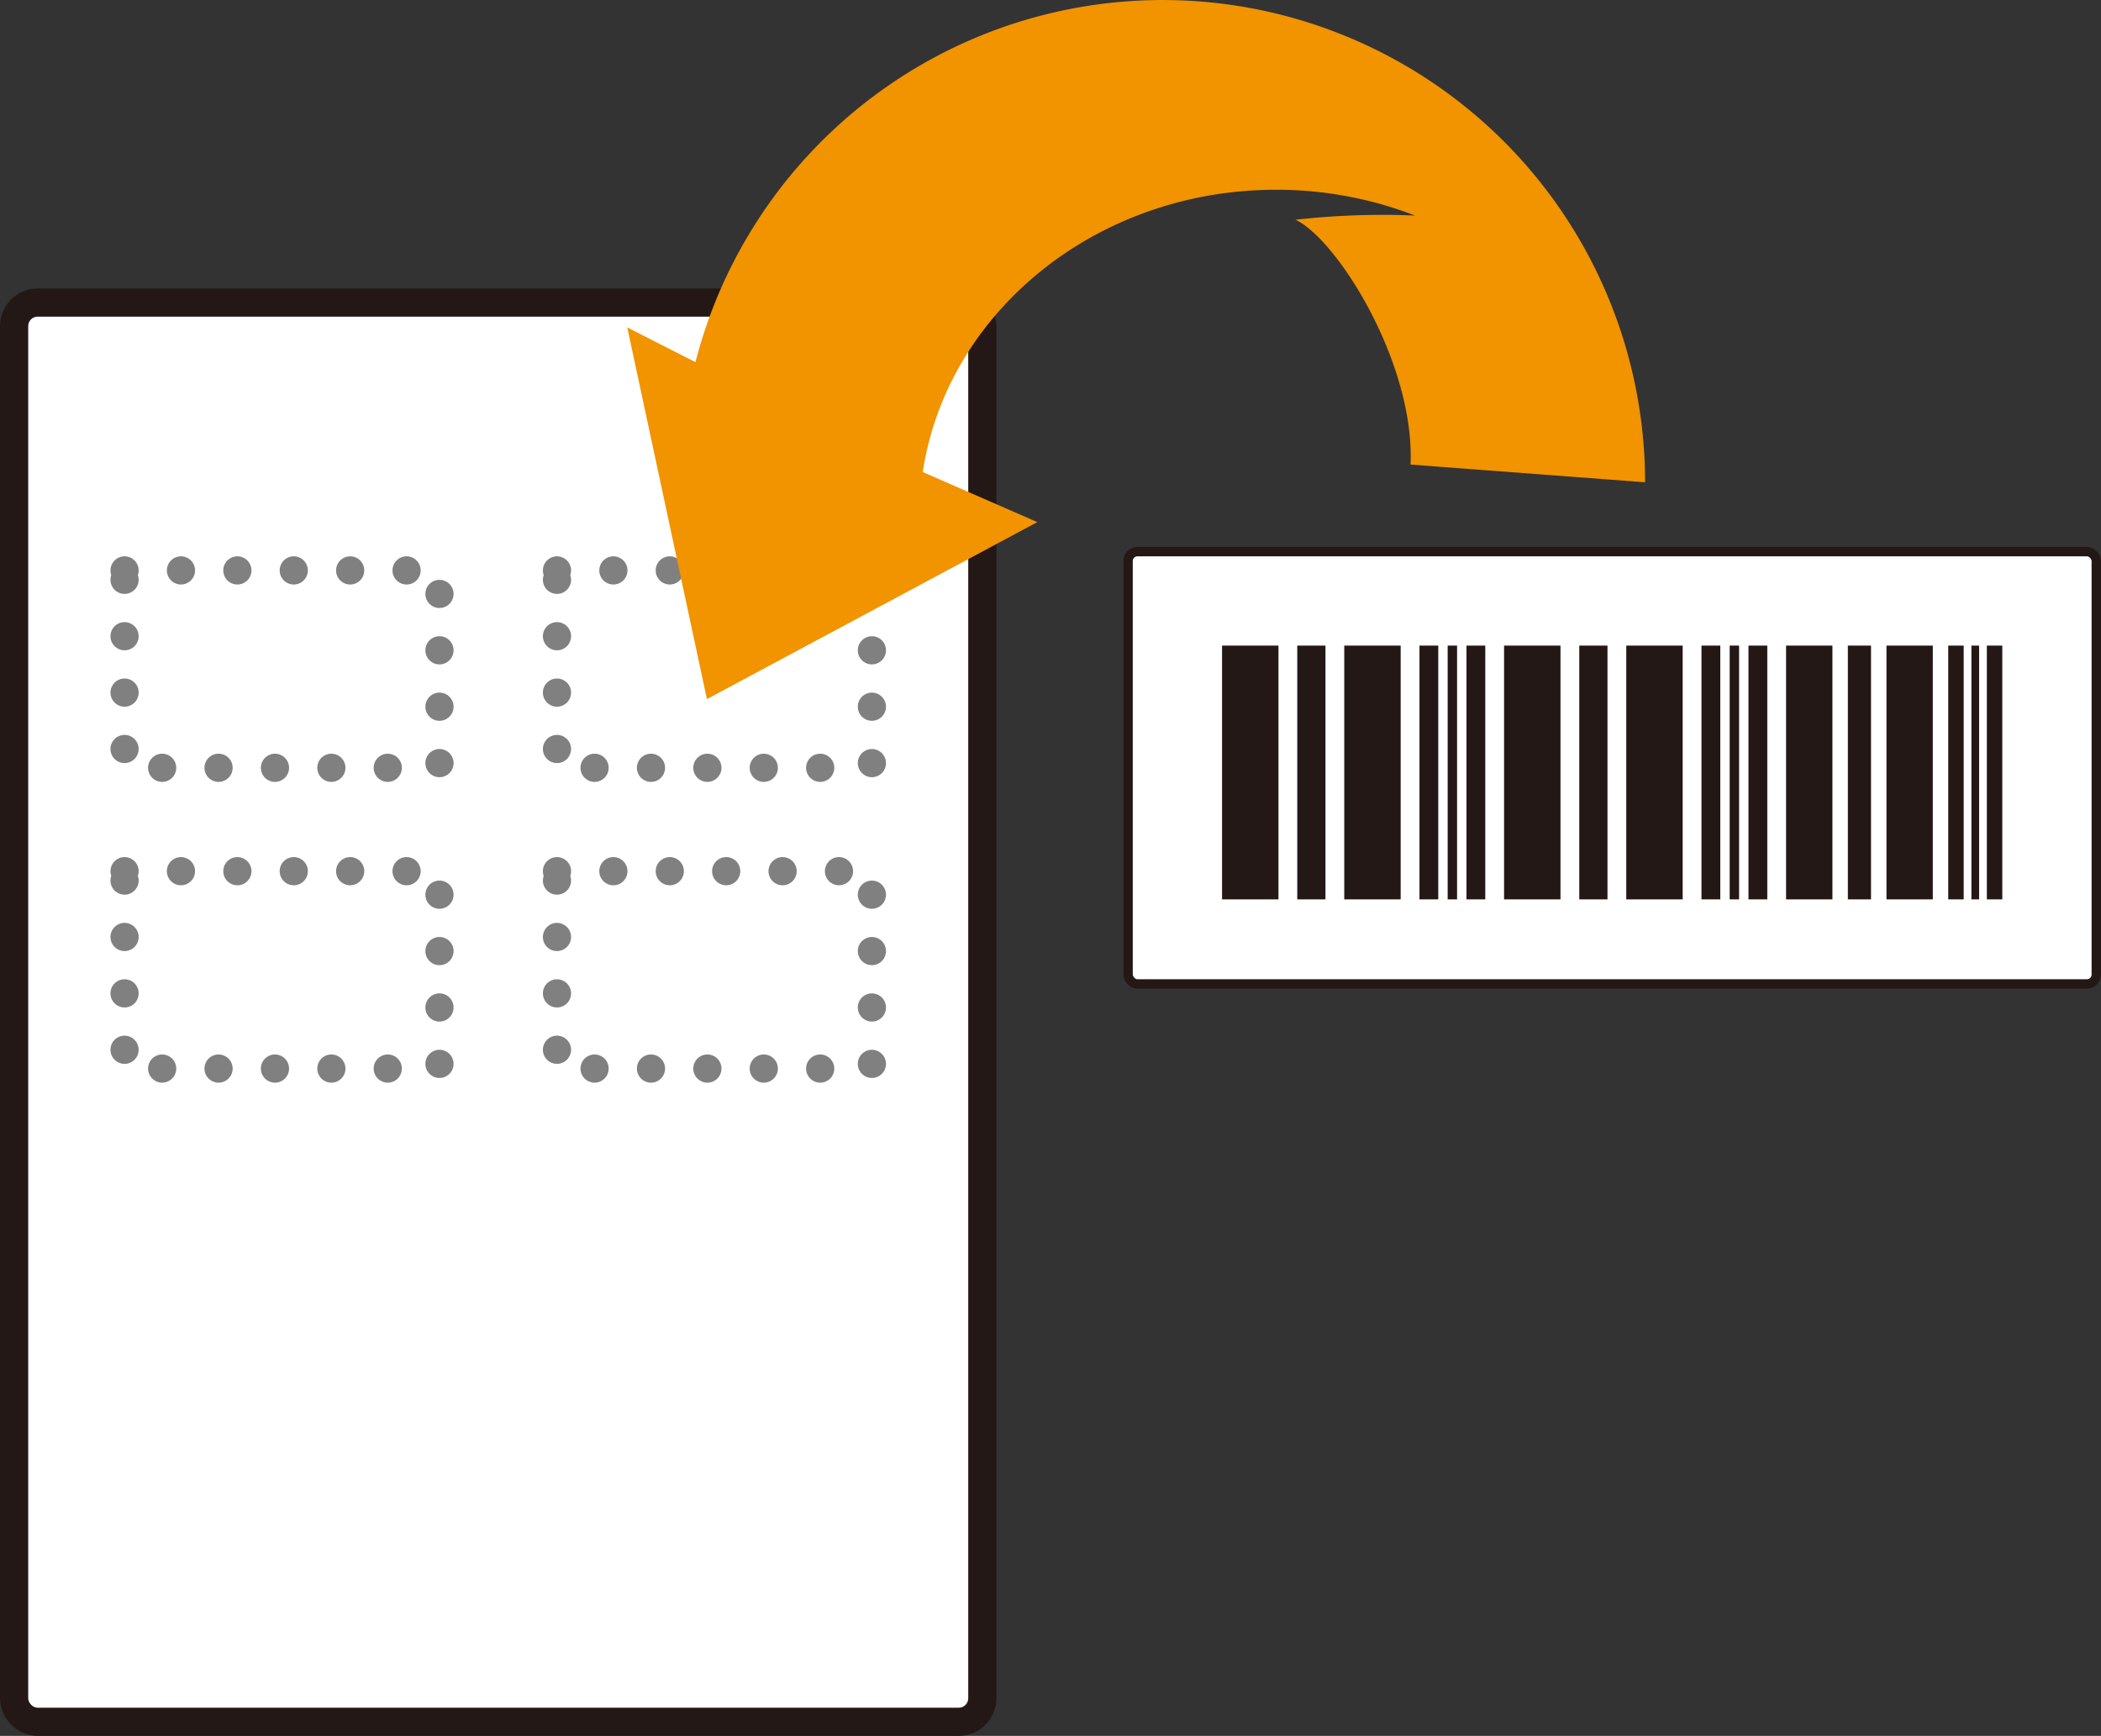
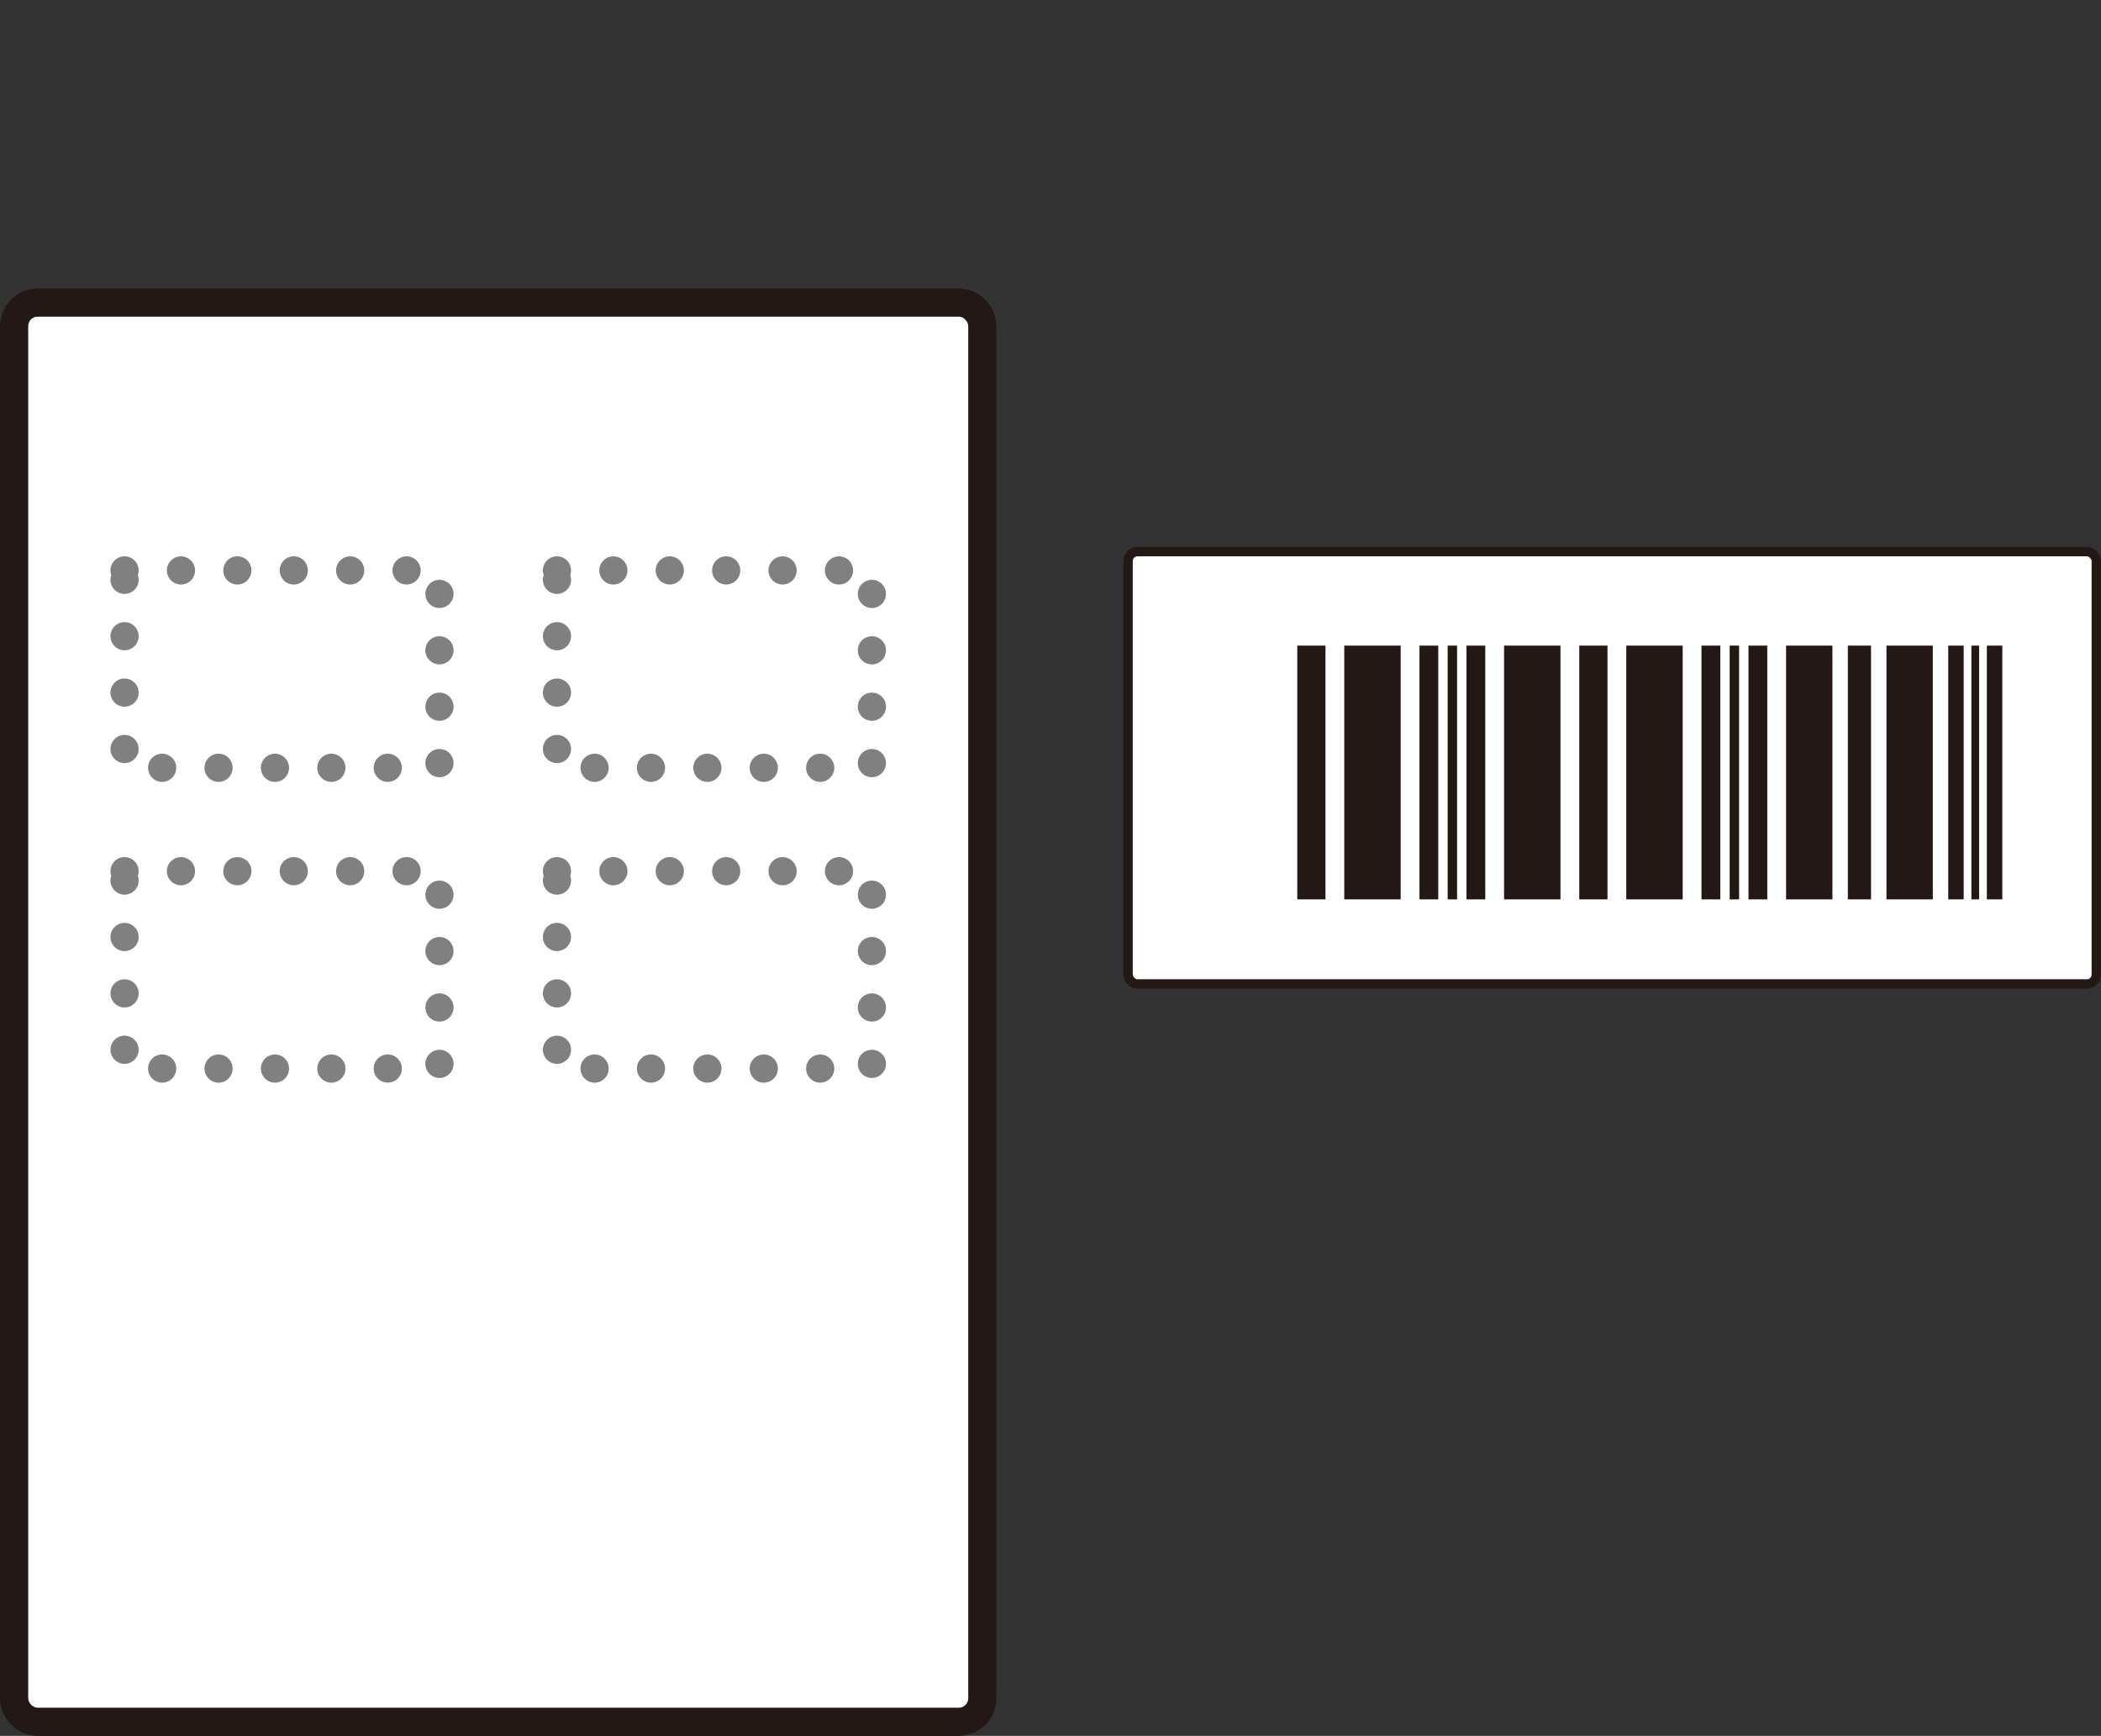
<svg xmlns="http://www.w3.org/2000/svg" width="223.5" height="184.689" viewBox="0 0 223.5 184.689">
  <rect x="0" y="0" width="223.5" height="184.689" fill="#333333" stroke="none" />
  <g id="グループ_109" data-name="グループ 109" transform="translate(-532 -5468.311)">
    <g id="グループ_105" data-name="グループ 105">
      <rect id="長方形_45" data-name="長方形 45" width="100" height="148" rx="1" transform="translate(535 5502)" fill="none" stroke="#231815" stroke-linecap="round" stroke-linejoin="round" stroke-width="6" />
      <rect id="長方形_46" data-name="長方形 46" width="100" height="148" rx="1" transform="translate(535 5502)" fill="#fff" />
    </g>
    <g id="グループ_106" data-name="グループ 106">
      <rect id="長方形_47" data-name="長方形 47" width="33.5" height="21" transform="translate(545.25 5529)" fill="none" stroke="gray" stroke-linecap="round" stroke-linejoin="round" stroke-width="3" stroke-dasharray="0 6" />
      <rect id="長方形_48" data-name="長方形 48" width="33.5" height="21" transform="translate(591.25 5529)" fill="none" stroke="gray" stroke-linecap="round" stroke-linejoin="round" stroke-width="3" stroke-dasharray="0 6" />
      <rect id="長方形_49" data-name="長方形 49" width="33.5" height="21" transform="translate(545.25 5561)" fill="none" stroke="gray" stroke-linecap="round" stroke-linejoin="round" stroke-width="3" stroke-dasharray="0 6" />
      <rect id="長方形_50" data-name="長方形 50" width="33.5" height="21" transform="translate(591.25 5561)" fill="none" stroke="gray" stroke-linecap="round" stroke-linejoin="round" stroke-width="3" stroke-dasharray="0 6" />
    </g>
    <g id="グループ_107" data-name="グループ 107">
      <rect id="長方形_51" data-name="長方形 51" width="103" height="46" rx="1" transform="translate(652 5527)" fill="#fff" stroke="#231815" stroke-linecap="round" stroke-linejoin="round" stroke-width="1" />
-       <rect id="長方形_52" data-name="長方形 52" width="6" height="27" transform="translate(662 5537)" fill="#231815" />
      <rect id="長方形_53" data-name="長方形 53" width="6" height="27" transform="translate(675 5537)" fill="#231815" />
      <rect id="長方形_54" data-name="長方形 54" width="3" height="27" transform="translate(670 5537)" fill="#231815" />
      <rect id="長方形_55" data-name="長方形 55" width="2" height="27" transform="translate(683 5537)" fill="#231815" />
      <rect id="長方形_56" data-name="長方形 56" width="1" height="27" transform="translate(686 5537)" fill="#231815" />
      <rect id="長方形_57" data-name="長方形 57" width="2" height="27" transform="translate(688 5537)" fill="#231815" />
      <rect id="長方形_58" data-name="長方形 58" width="6" height="27" transform="translate(692 5537)" fill="#231815" />
      <rect id="長方形_59" data-name="長方形 59" width="6" height="27" transform="translate(705 5537)" fill="#231815" />
      <rect id="長方形_60" data-name="長方形 60" width="3" height="27" transform="translate(700 5537)" fill="#231815" />
      <rect id="長方形_61" data-name="長方形 61" width="2" height="27" transform="translate(713 5537)" fill="#231815" />
      <rect id="長方形_62" data-name="長方形 62" width="1" height="27" transform="translate(716 5537)" fill="#231815" />
      <rect id="長方形_63" data-name="長方形 63" width="2" height="27" transform="translate(718 5537)" fill="#231815" />
      <rect id="長方形_64" data-name="長方形 64" width="4.929" height="27" transform="translate(722 5537)" fill="#231815" />
      <rect id="長方形_65" data-name="長方形 65" width="4.929" height="27" transform="translate(732.679 5537)" fill="#231815" />
      <rect id="長方形_66" data-name="長方形 66" width="2.464" height="27" transform="translate(728.571 5537)" fill="#231815" />
      <rect id="長方形_67" data-name="長方形 67" width="1.643" height="27" transform="translate(739.25 5537)" fill="#231815" />
      <rect id="長方形_68" data-name="長方形 68" width="0.821" height="27" transform="translate(741.714 5537)" fill="#231815" />
      <rect id="長方形_69" data-name="長方形 69" width="1.643" height="27" transform="translate(743.357 5537)" fill="#231815" />
    </g>
    <g id="グループ_108" data-name="グループ 108">
-       <path id="パス_229" data-name="パス 229" d="M598.727,5503.146l8.474,39.545,35.149-18.831-12.189-5.325c2.57-16.97,18.418-30.034,37.585-30.034a40.731,40.731,0,0,1,14.774,2.743,82.536,82.536,0,0,0-12.71.447c4.393,2.041,12.711,15.222,12.24,26.046l24.95,1.887a51.319,51.319,0,0,0-101.018-12.784Z" fill="#f29300" />
-     </g>
+       </g>
  </g>
</svg>